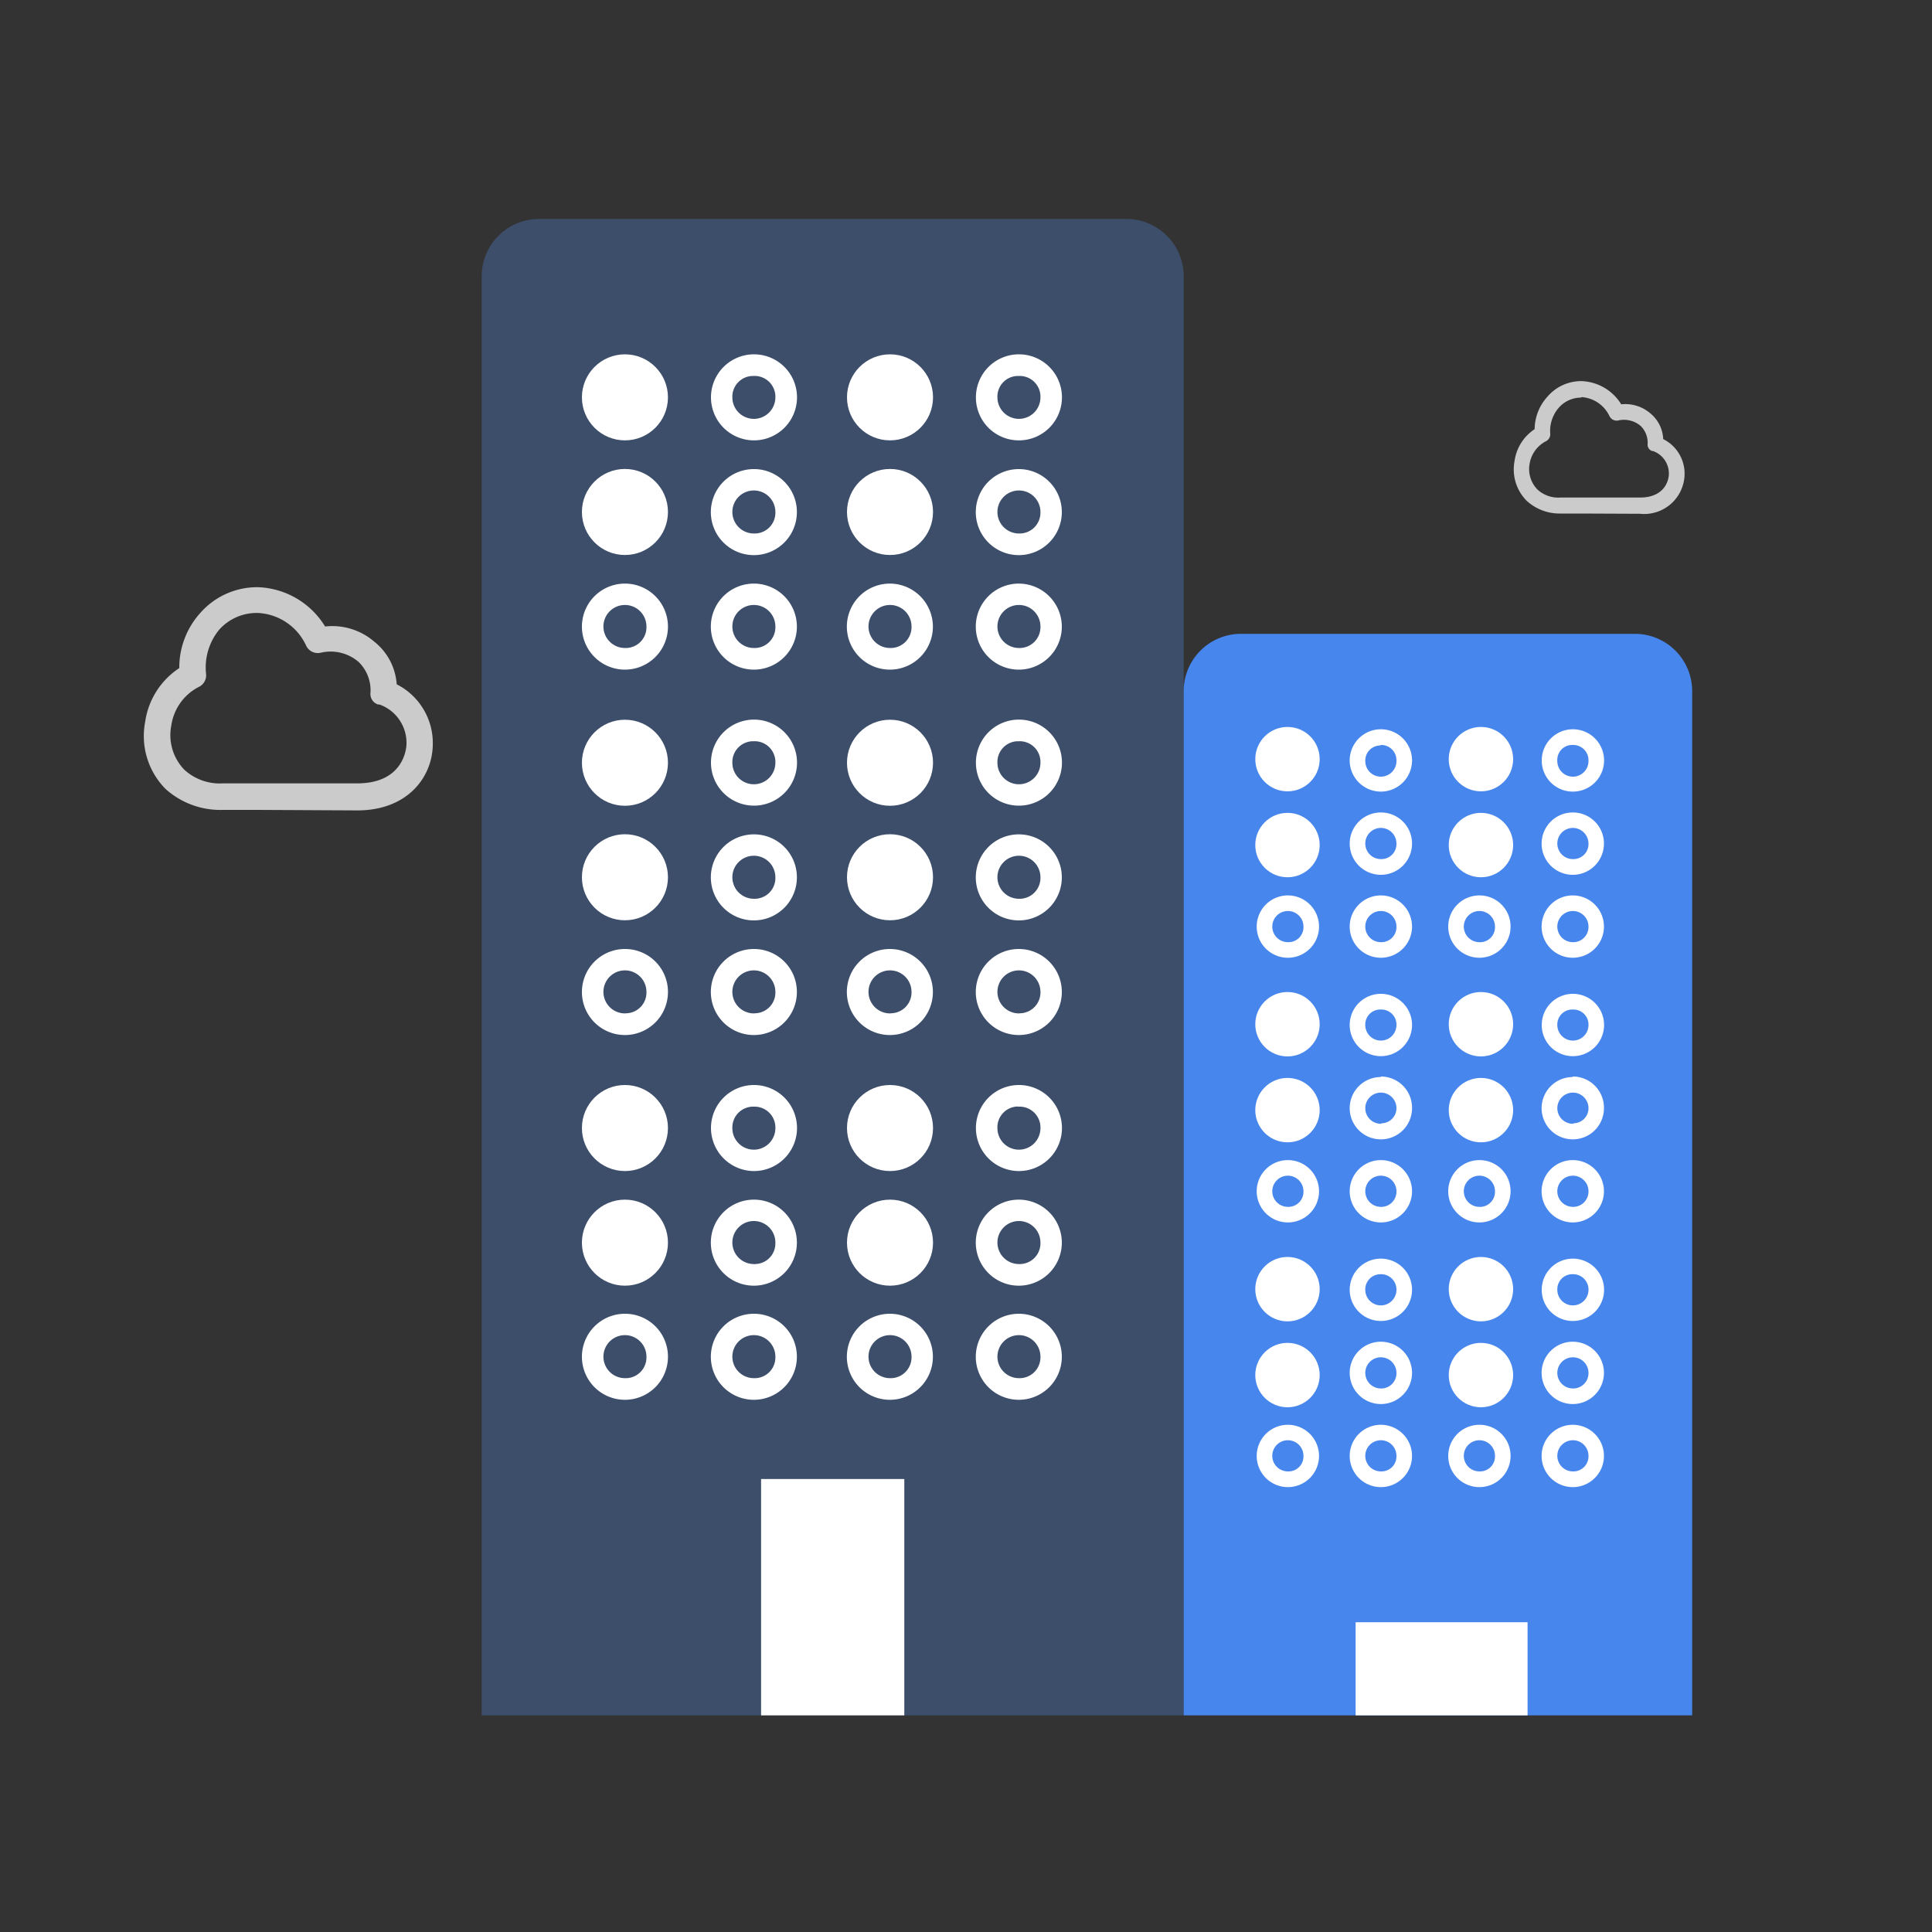
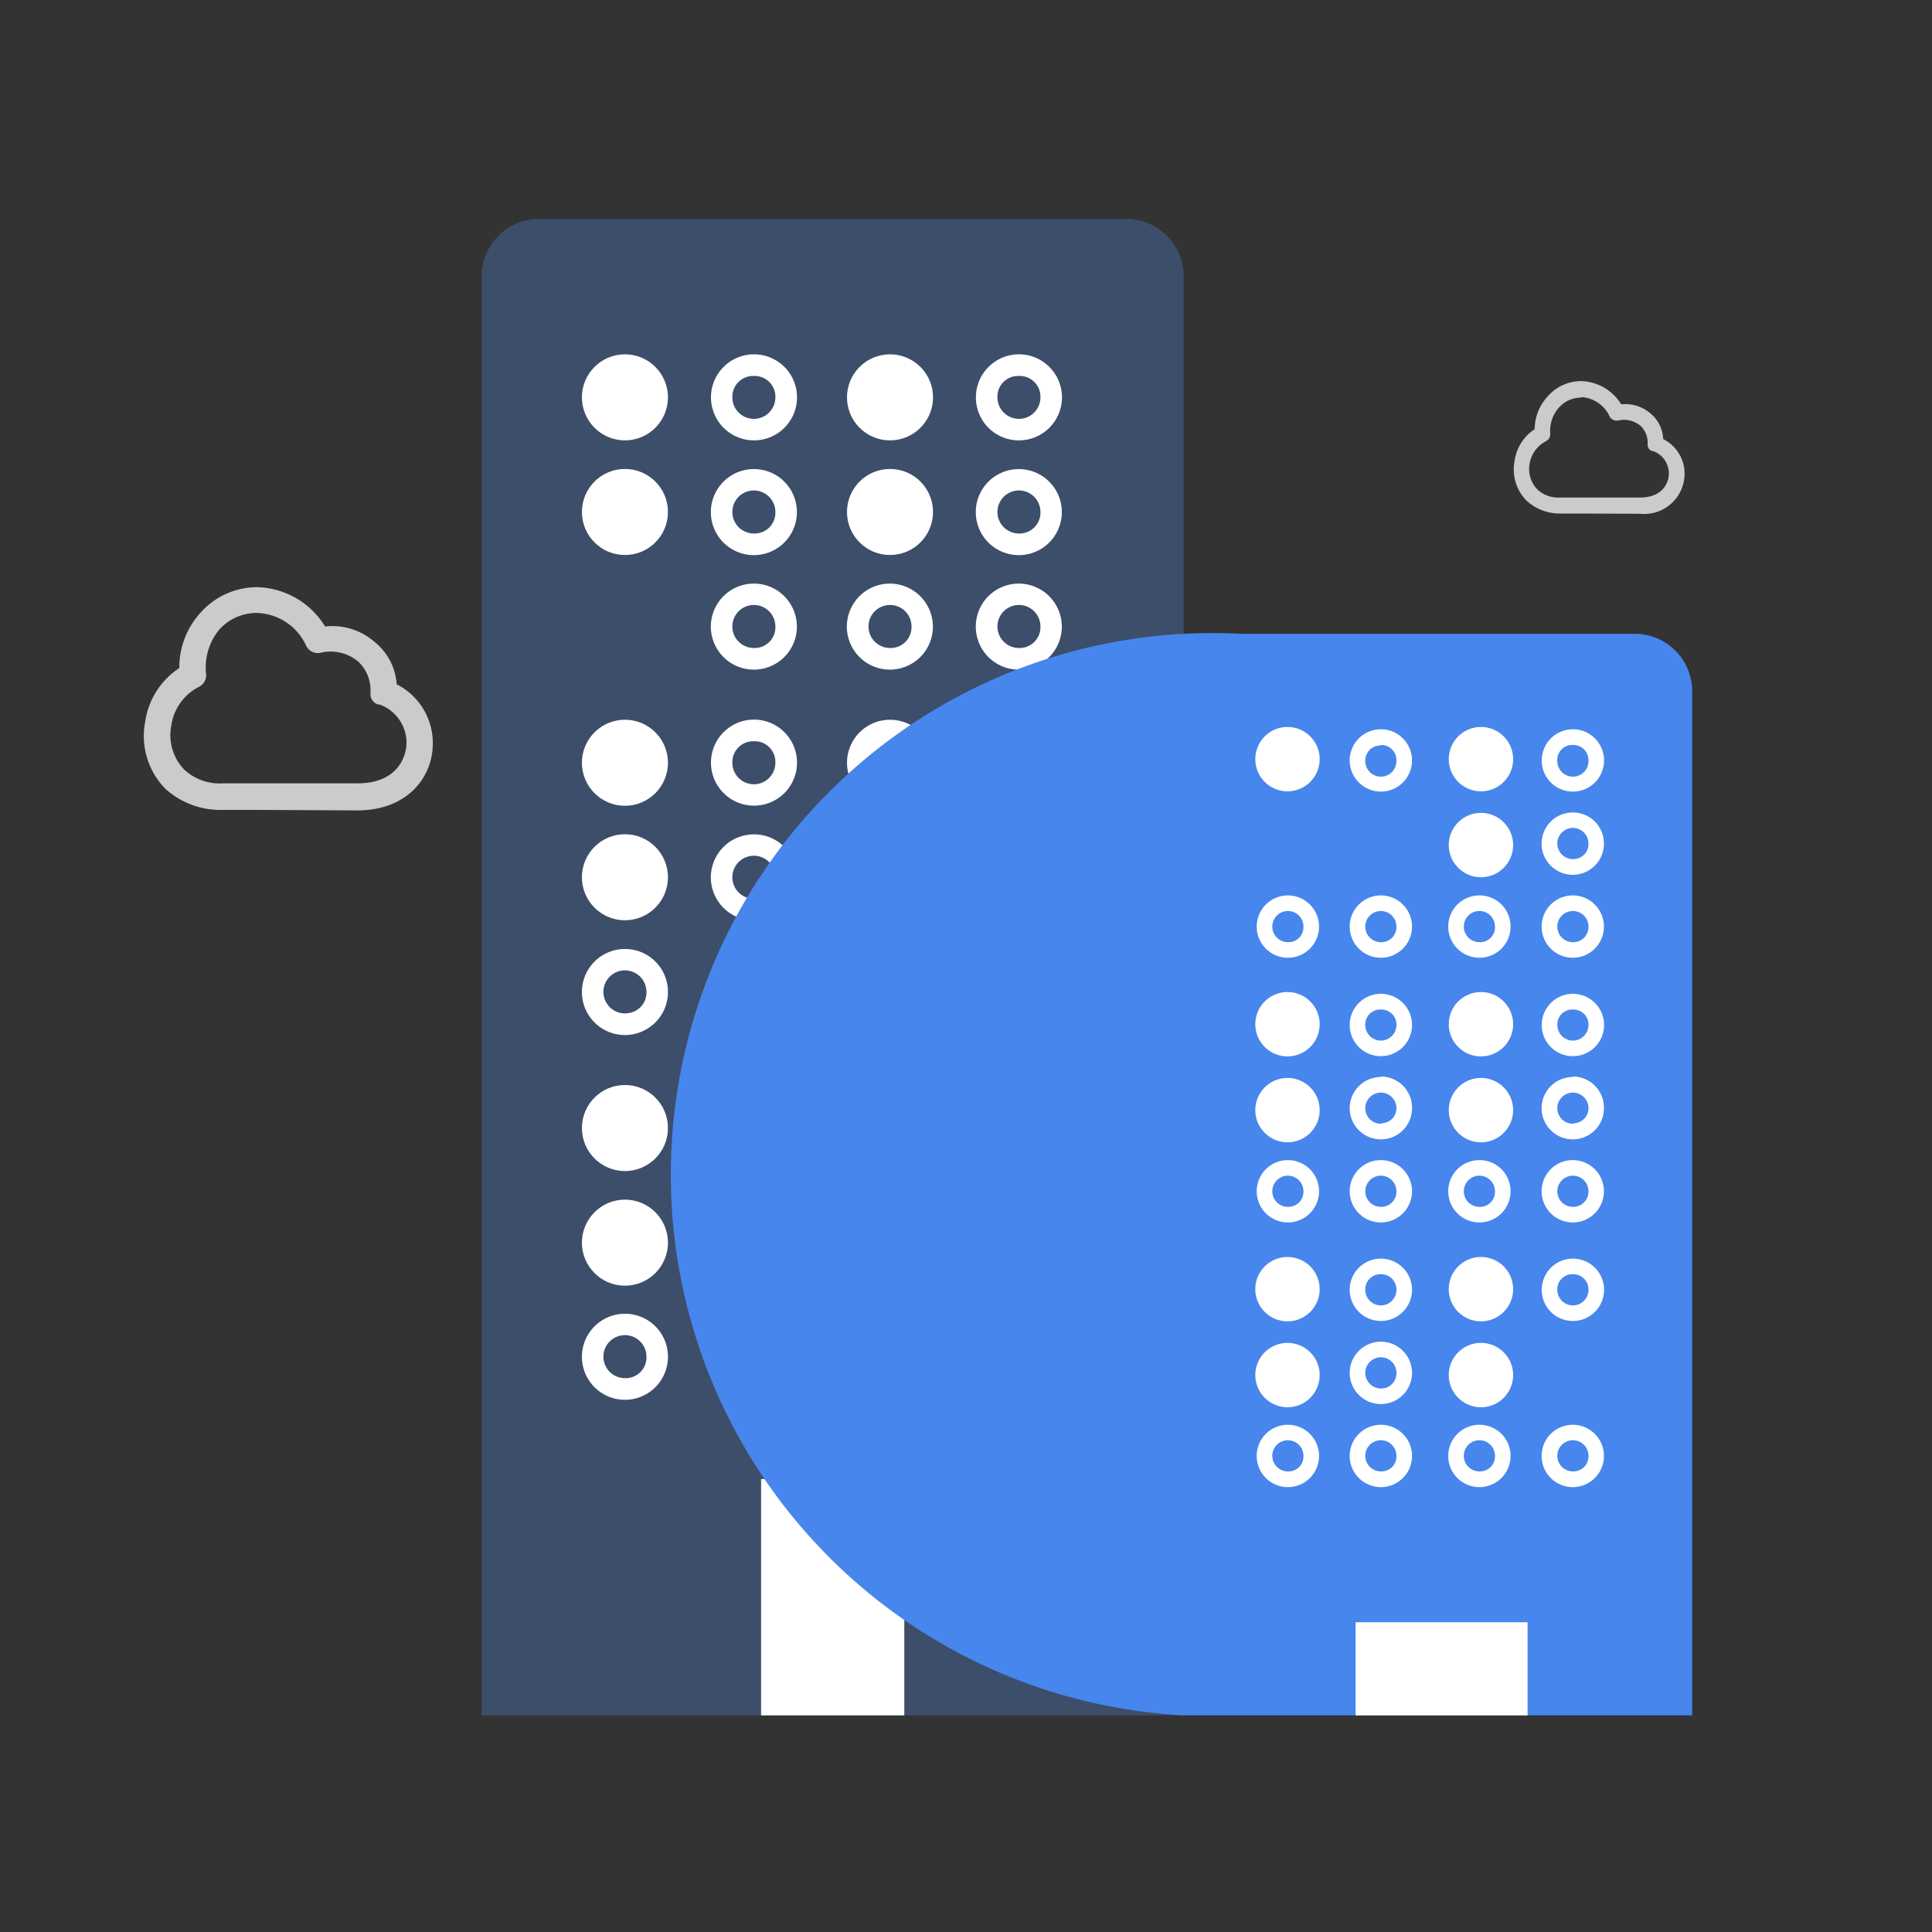
<svg xmlns="http://www.w3.org/2000/svg" id="Layer_1" data-name="Layer 1" viewBox="0 0 150 150">
  <rect x="0" y="0" width="150" height="150" fill="#333333" stroke="none" />
  <defs>
    <style>.cls-1{fill:#3d4e6a;}.cls-2{fill:none;}.cls-3{fill:#fff;}.cls-4{fill:#4786ec;}.cls-5{fill:#cbcbcb;}</style>
  </defs>
  <g id="Group_56" data-name="Group 56">
    <path id="Rectangle_103" data-name="Rectangle 103" class="cls-1" d="M41.85,17h45.6A4.45,4.45,0,0,1,91.9,21.4V133.18H37.4V21.4A4.45,4.45,0,0,1,41.85,17Z" />
    <g id="Layer_2" data-name="Layer 2">
      <g id="invisible_box" data-name="invisible box">
        <rect id="Rectangle_104" data-name="Rectangle 104" class="cls-2" x="40.18" y="26.41" width="26.69" height="26.69" />
      </g>
      <g id="icons_Q2" data-name="icons Q2">
        <g id="Group_55" data-name="Group 55">
          <path id="Path_28" data-name="Path 28" class="cls-3" d="M58.53,34.19a3.34,3.34,0,1,0-3.33-3.34A3.34,3.34,0,0,0,58.53,34.19Zm0-5a1.61,1.61,0,0,1,1.67,1.55v.11a1.67,1.67,0,0,1-3.34,0,1.61,1.61,0,0,1,1.56-1.66Z" />
          <path id="Path_29" data-name="Path 29" class="cls-3" d="M58.53,36.42a3.34,3.34,0,1,0,3.34,3.33A3.33,3.33,0,0,0,58.53,36.42Zm0,5a1.67,1.67,0,1,1,1.67-1.67,1.61,1.61,0,0,1-1.55,1.67Z" />
          <path id="Path_30" data-name="Path 30" class="cls-3" d="M58.53,45.31a3.34,3.34,0,1,0,3.34,3.34A3.34,3.34,0,0,0,58.53,45.31Zm0,5a1.67,1.67,0,1,1,1.67-1.67,1.61,1.61,0,0,1-1.55,1.67Z" />
          <circle id="Ellipse_39" data-name="Ellipse 39" class="cls-3" cx="48.52" cy="30.85" r="3.34" />
          <circle id="Ellipse_40" data-name="Ellipse 40" class="cls-3" cx="48.52" cy="39.75" r="3.34" />
-           <path id="Path_31" data-name="Path 31" class="cls-3" d="M48.52,45.31a3.34,3.34,0,1,0,3.34,3.34A3.34,3.34,0,0,0,48.52,45.31Zm0,5a1.67,1.67,0,1,1,1.67-1.67,1.61,1.61,0,0,1-1.55,1.67Z" />
        </g>
      </g>
    </g>
    <g id="Layer_2-2" data-name="Layer 2-2">
      <g id="invisible_box-2" data-name="invisible box-2">
        <rect id="Rectangle_104-2" data-name="Rectangle 104-2" class="cls-2" x="40.18" y="54.77" width="26.69" height="26.69" />
      </g>
      <g id="icons_Q2-2" data-name="icons Q2-2">
        <g id="Group_55-2" data-name="Group 55-2">
          <path id="Path_28-2" data-name="Path 28-2" class="cls-3" d="M58.53,62.55a3.34,3.34,0,1,0-3.33-3.33A3.34,3.34,0,0,0,58.53,62.55Zm0-5A1.61,1.61,0,0,1,60.2,59.1v.12a1.67,1.67,0,0,1-3.34,0,1.62,1.62,0,0,1,1.56-1.67Z" />
          <path id="Path_29-2" data-name="Path 29-2" class="cls-3" d="M58.53,64.78a3.34,3.34,0,1,0,3.34,3.33A3.33,3.33,0,0,0,58.53,64.78Zm0,5a1.67,1.67,0,1,1,1.67-1.67,1.61,1.61,0,0,1-1.55,1.67Z" />
          <path id="Path_30-2" data-name="Path 30-2" class="cls-3" d="M58.53,73.68A3.34,3.34,0,1,0,61.87,77,3.33,3.33,0,0,0,58.53,73.68Zm0,5A1.67,1.67,0,1,1,60.2,77a1.61,1.61,0,0,1-1.55,1.67Z" />
          <circle id="Ellipse_39-2" data-name="Ellipse 39-2" class="cls-3" cx="48.52" cy="59.22" r="3.34" />
          <circle id="Ellipse_40-2" data-name="Ellipse 40-2" class="cls-3" cx="48.52" cy="68.11" r="3.34" />
          <path id="Path_31-2" data-name="Path 31-2" class="cls-3" d="M48.52,73.68A3.34,3.34,0,1,0,51.86,77,3.33,3.33,0,0,0,48.52,73.68Zm0,5A1.67,1.67,0,1,1,50.19,77a1.61,1.61,0,0,1-1.55,1.67Z" />
        </g>
      </g>
    </g>
    <g id="Layer_2-3" data-name="Layer 2-3">
      <g id="invisible_box-3" data-name="invisible box-3">
        <rect id="Rectangle_104-3" data-name="Rectangle 104-3" class="cls-2" x="40.18" y="83.13" width="26.69" height="26.69" />
      </g>
      <g id="icons_Q2-3" data-name="icons Q2-3">
        <g id="Group_55-3" data-name="Group 55-3">
          <path id="Path_28-3" data-name="Path 28-3" class="cls-3" d="M58.53,90.92a3.34,3.34,0,1,0-3.33-3.34A3.35,3.35,0,0,0,58.53,90.92Zm0-5a1.62,1.62,0,0,1,1.67,1.56v.11a1.67,1.67,0,0,1-3.34,0,1.62,1.62,0,0,1,1.56-1.67Z" />
          <path id="Path_29-3" data-name="Path 29-3" class="cls-3" d="M58.53,93.14a3.34,3.34,0,1,0,3.34,3.34A3.33,3.33,0,0,0,58.53,93.14Zm0,5a1.67,1.67,0,1,1,1.67-1.66,1.6,1.6,0,0,1-1.55,1.66A.24.24,0,0,1,58.53,98.14Z" />
          <path id="Path_30-3" data-name="Path 30-3" class="cls-3" d="M58.53,102a3.34,3.34,0,1,0,3.34,3.33A3.33,3.33,0,0,0,58.53,102Zm0,5a1.67,1.67,0,1,1,1.67-1.67A1.61,1.61,0,0,1,58.65,107Z" />
          <circle id="Ellipse_39-3" data-name="Ellipse 39-3" class="cls-3" cx="48.52" cy="87.58" r="3.34" />
          <circle id="Ellipse_40-3" data-name="Ellipse 40-3" class="cls-3" cx="48.52" cy="96.48" r="3.34" />
          <path id="Path_31-3" data-name="Path 31-3" class="cls-3" d="M48.52,102a3.34,3.34,0,1,0,3.34,3.33A3.33,3.33,0,0,0,48.52,102Zm0,5a1.67,1.67,0,1,1,1.67-1.67A1.61,1.61,0,0,1,48.64,107Z" />
        </g>
      </g>
    </g>
    <g id="Layer_2-4" data-name="Layer 2-4">
      <g id="invisible_box-4" data-name="invisible box-4">
-         <rect id="Rectangle_104-4" data-name="Rectangle 104-4" class="cls-2" x="60.76" y="26.41" width="26.69" height="26.69" />
-       </g>
+         </g>
      <g id="icons_Q2-4" data-name="icons Q2-4">
        <g id="Group_55-4" data-name="Group 55-4">
          <path id="Path_28-4" data-name="Path 28-4" class="cls-3" d="M79.11,34.19a3.34,3.34,0,1,0-3.34-3.34A3.33,3.33,0,0,0,79.11,34.19Zm0-5a1.61,1.61,0,0,1,1.67,1.55v.11a1.67,1.67,0,1,1-3.34,0A1.6,1.6,0,0,1,79,29.19Z" />
          <path id="Path_29-4" data-name="Path 29-4" class="cls-3" d="M79.11,36.42a3.34,3.34,0,1,0,3.33,3.33A3.34,3.34,0,0,0,79.11,36.42Zm0,5a1.67,1.67,0,1,1,1.67-1.67,1.62,1.62,0,0,1-1.56,1.67Z" />
          <path id="Path_30-4" data-name="Path 30-4" class="cls-3" d="M79.11,45.31a3.34,3.34,0,1,0,3.33,3.34A3.35,3.35,0,0,0,79.11,45.31Zm0,5a1.67,1.67,0,1,1,1.67-1.67,1.62,1.62,0,0,1-1.56,1.67Z" />
          <circle id="Ellipse_39-4" data-name="Ellipse 39-4" class="cls-3" cx="69.1" cy="30.85" r="3.34" />
          <circle id="Ellipse_40-4" data-name="Ellipse 40-4" class="cls-3" cx="69.1" cy="39.75" r="3.34" />
          <path id="Path_31-4" data-name="Path 31-4" class="cls-3" d="M69.1,45.31a3.34,3.34,0,1,0,3.33,3.34A3.35,3.35,0,0,0,69.1,45.31Zm0,5a1.67,1.67,0,1,1,1.67-1.67,1.62,1.62,0,0,1-1.56,1.67Z" />
        </g>
      </g>
    </g>
    <g id="Layer_2-5" data-name="Layer 2-5">
      <g id="invisible_box-5" data-name="invisible box-5">
        <rect id="Rectangle_104-5" data-name="Rectangle 104-5" class="cls-2" x="60.76" y="54.77" width="26.69" height="26.69" />
      </g>
      <g id="icons_Q2-5" data-name="icons Q2-5">
        <g id="Group_55-5" data-name="Group 55-5">
          <path id="Path_28-5" data-name="Path 28-5" class="cls-3" d="M79.11,62.55a3.34,3.34,0,1,0-3.34-3.33A3.33,3.33,0,0,0,79.11,62.55Zm0-5a1.61,1.61,0,0,1,1.67,1.55v.12a1.67,1.67,0,1,1-3.34,0A1.61,1.61,0,0,1,79,57.55Z" />
          <path id="Path_29-5" data-name="Path 29-5" class="cls-3" d="M79.11,64.78a3.34,3.34,0,1,0,3.33,3.33A3.34,3.34,0,0,0,79.11,64.78Zm0,5a1.67,1.67,0,1,1,1.67-1.67,1.62,1.62,0,0,1-1.56,1.67Z" />
          <path id="Path_30-5" data-name="Path 30-5" class="cls-3" d="M79.11,73.68A3.34,3.34,0,1,0,82.44,77,3.34,3.34,0,0,0,79.11,73.68Zm0,5A1.67,1.67,0,1,1,80.78,77a1.62,1.62,0,0,1-1.56,1.67Z" />
          <circle id="Ellipse_39-5" data-name="Ellipse 39-5" class="cls-3" cx="69.1" cy="59.22" r="3.34" />
          <circle id="Ellipse_40-5" data-name="Ellipse 40-5" class="cls-3" cx="69.1" cy="68.11" r="3.34" />
          <path id="Path_31-5" data-name="Path 31-5" class="cls-3" d="M69.1,73.68A3.34,3.34,0,1,0,72.43,77,3.34,3.34,0,0,0,69.1,73.68Zm0,5A1.67,1.67,0,1,1,70.77,77a1.62,1.62,0,0,1-1.56,1.67Z" />
        </g>
      </g>
    </g>
    <g id="Layer_2-6" data-name="Layer 2-6">
      <g id="invisible_box-6" data-name="invisible box-6">
        <rect id="Rectangle_104-6" data-name="Rectangle 104-6" class="cls-2" x="60.76" y="83.13" width="26.69" height="26.69" />
      </g>
      <g id="icons_Q2-6" data-name="icons Q2-6">
        <g id="Group_55-6" data-name="Group 55-6">
          <path id="Path_28-6" data-name="Path 28-6" class="cls-3" d="M79.11,90.92a3.34,3.34,0,1,0-3.34-3.34A3.34,3.34,0,0,0,79.11,90.92Zm0-5a1.62,1.62,0,0,1,1.67,1.56v.11a1.67,1.67,0,0,1-3.34,0A1.61,1.61,0,0,1,79,85.91Z" />
          <path id="Path_29-6" data-name="Path 29-6" class="cls-3" d="M79.11,93.14a3.34,3.34,0,1,0,3.33,3.34A3.34,3.34,0,0,0,79.11,93.14Zm0,5a1.67,1.67,0,1,1,1.67-1.66,1.61,1.61,0,0,1-1.56,1.66A.21.21,0,0,1,79.11,98.14Z" />
          <path id="Path_30-6" data-name="Path 30-6" class="cls-3" d="M79.11,102a3.34,3.34,0,1,0,3.33,3.33A3.34,3.34,0,0,0,79.11,102Zm0,5a1.67,1.67,0,1,1,1.67-1.67A1.62,1.62,0,0,1,79.22,107Z" />
          <circle id="Ellipse_39-6" data-name="Ellipse 39-6" class="cls-3" cx="69.1" cy="87.58" r="3.34" />
          <circle id="Ellipse_40-6" data-name="Ellipse 40-6" class="cls-3" cx="69.1" cy="96.48" r="3.34" />
          <path id="Path_31-6" data-name="Path 31-6" class="cls-3" d="M69.1,102a3.34,3.34,0,1,0,3.33,3.33A3.34,3.34,0,0,0,69.1,102Zm0,5a1.67,1.67,0,1,1,1.67-1.67A1.62,1.62,0,0,1,69.21,107Z" />
        </g>
      </g>
    </g>
    <rect id="Rectangle_105" data-name="Rectangle 105" class="cls-3" x="59.09" y="114.83" width="11.12" height="18.35" />
  </g>
  <g id="Group_57" data-name="Group 57">
-     <path id="Rectangle_103-2" data-name="Rectangle 103-2" class="cls-4" d="M96.35,49.21h30.58a4.45,4.45,0,0,1,4.45,4.45v79.52H91.9V53.66A4.45,4.45,0,0,1,96.35,49.21Z" />
+     <path id="Rectangle_103-2" data-name="Rectangle 103-2" class="cls-4" d="M96.35,49.21h30.58a4.45,4.45,0,0,1,4.45,4.45v79.52H91.9A4.45,4.45,0,0,1,96.35,49.21Z" />
    <g id="Layer_2-7" data-name="Layer 2-7">
      <g id="invisible_box-7" data-name="invisible box-7">
        <rect id="Rectangle_104-7" data-name="Rectangle 104-7" class="cls-2" x="94.12" y="55.88" width="18.91" height="19.46" />
      </g>
      <g id="icons_Q2-7" data-name="icons Q2-7">
        <g id="Group_55-7" data-name="Group 55-7">
          <path id="Path_28-7" data-name="Path 28-7" class="cls-3" d="M107.21,61.46a2.42,2.42,0,1,0-2.42-2.41,2.42,2.42,0,0,0,2.42,2.41Zm0-3.62A1.18,1.18,0,0,1,108.42,59v.09a1.21,1.21,0,0,1-2.42,0,1.17,1.17,0,0,1,1.13-1.21Z" />
-           <path id="Path_29-7" data-name="Path 29-7" class="cls-3" d="M107.21,63.08a2.42,2.42,0,1,0,2.42,2.41,2.41,2.41,0,0,0-2.42-2.41Zm0,3.62a1.21,1.21,0,1,1,1.21-1.21,1.17,1.17,0,0,1-1.13,1.21Z" />
          <path id="Path_30-7" data-name="Path 30-7" class="cls-3" d="M107.21,69.52a2.42,2.42,0,1,0,2.42,2.42,2.42,2.42,0,0,0-2.42-2.42Zm0,3.63a1.21,1.21,0,1,1,1.21-1.21,1.17,1.17,0,0,1-1.13,1.21Z" />
          <circle id="Ellipse_39-7" data-name="Ellipse 39-7" class="cls-3" cx="99.96" cy="58.94" r="2.5" />
-           <circle id="Ellipse_40-7" data-name="Ellipse 40-7" class="cls-3" cx="99.96" cy="65.61" r="2.5" />
          <path id="Path_31-7" data-name="Path 31-7" class="cls-3" d="M100,69.52a2.42,2.42,0,1,0,2.41,2.42A2.42,2.42,0,0,0,100,69.52Zm0,3.63a1.21,1.21,0,1,1,1.2-1.21A1.16,1.16,0,0,1,100,73.15Z" />
        </g>
      </g>
    </g>
    <g id="Layer_2-8" data-name="Layer 2-8">
      <g id="invisible_box-8" data-name="invisible box-8">
        <rect id="Rectangle_104-8" data-name="Rectangle 104-8" class="cls-2" x="94.12" y="76.46" width="18.91" height="19.46" />
      </g>
      <g id="icons_Q2-8" data-name="icons Q2-8">
        <g id="Group_55-8" data-name="Group 55-8">
          <path id="Path_28-8" data-name="Path 28-8" class="cls-3" d="M107.21,82a2.42,2.42,0,1,0-2.42-2.42A2.42,2.42,0,0,0,107.21,82Zm0-3.62a1.17,1.17,0,0,1,1.21,1.12v.08a1.21,1.21,0,0,1-2.42,0,1.16,1.16,0,0,1,1.13-1.2Z" />
          <path id="Path_29-8" data-name="Path 29-8" class="cls-3" d="M107.21,83.62A2.42,2.42,0,1,0,109.63,86a2.42,2.42,0,0,0-2.42-2.42Zm0,3.63A1.21,1.21,0,1,1,108.42,86a1.17,1.17,0,0,1-1.13,1.21Z" />
          <path id="Path_30-8" data-name="Path 30-8" class="cls-3" d="M107.21,90.07a2.42,2.42,0,1,0,2.42,2.42,2.42,2.42,0,0,0-2.42-2.42Zm0,3.63a1.21,1.21,0,1,1,1.21-1.21,1.18,1.18,0,0,1-1.13,1.21Z" />
          <circle id="Ellipse_39-8" data-name="Ellipse 39-8" class="cls-3" cx="99.96" cy="79.52" r="2.5" />
          <circle id="Ellipse_40-8" data-name="Ellipse 40-8" class="cls-3" cx="99.96" cy="86.19" r="2.5" />
          <path id="Path_31-8" data-name="Path 31-8" class="cls-3" d="M100,90.07a2.42,2.42,0,1,0,2.41,2.42A2.42,2.42,0,0,0,100,90.07Zm0,3.63a1.21,1.21,0,1,1,1.2-1.21A1.17,1.17,0,0,1,100,93.7Z" />
        </g>
      </g>
    </g>
    <g id="Layer_2-9" data-name="Layer 2-9">
      <g id="invisible_box-9" data-name="invisible box-9">
        <rect id="Rectangle_104-9" data-name="Rectangle 104-9" class="cls-2" x="94.12" y="97.03" width="18.91" height="19.46" />
      </g>
      <g id="icons_Q2-9" data-name="icons Q2-9">
        <g id="Group_55-9" data-name="Group 55-9">
          <path id="Path_28-9" data-name="Path 28-9" class="cls-3" d="M107.21,102.56a2.42,2.42,0,1,0-2.42-2.42,2.42,2.42,0,0,0,2.42,2.42Zm0-3.63a1.19,1.19,0,0,1,1.21,1.13v.08a1.21,1.21,0,0,1-2.42,0,1.18,1.18,0,0,1,1.13-1.21Z" />
          <path id="Path_29-9" data-name="Path 29-9" class="cls-3" d="M107.21,104.17a2.42,2.42,0,1,0,2.42,2.42,2.42,2.42,0,0,0-2.42-2.42Zm0,3.63a1.21,1.21,0,1,1,1.21-1.21,1.18,1.18,0,0,1-1.13,1.21Z" />
          <path id="Path_30-9" data-name="Path 30-9" class="cls-3" d="M107.21,110.62a2.42,2.42,0,1,0,2.42,2.42,2.42,2.42,0,0,0-2.42-2.42Zm0,3.62a1.21,1.21,0,1,1,1.21-1.2,1.16,1.16,0,0,1-1.13,1.2Z" />
          <circle id="Ellipse_39-9" data-name="Ellipse 39-9" class="cls-3" cx="99.96" cy="100.09" r="2.5" />
          <circle id="Ellipse_40-9" data-name="Ellipse 40-9" class="cls-3" cx="99.96" cy="106.76" r="2.5" />
          <path id="Path_31-9" data-name="Path 31-9" class="cls-3" d="M100,110.62a2.42,2.42,0,1,0,2.41,2.42,2.42,2.42,0,0,0-2.41-2.42Zm0,3.62a1.21,1.21,0,1,1,1.2-1.2,1.16,1.16,0,0,1-1.12,1.2Z" />
        </g>
      </g>
    </g>
    <g id="Layer_2-10" data-name="Layer 2-10">
      <g id="invisible_box-10" data-name="invisible box-10">
        <rect id="Rectangle_104-10" data-name="Rectangle 104-10" class="cls-2" x="108.58" y="55.88" width="19.46" height="19.46" />
      </g>
      <g id="icons_Q2-10" data-name="icons Q2-10">
        <g id="Group_55-10" data-name="Group 55-10">
          <path id="Path_28-10" data-name="Path 28-10" class="cls-3" d="M122.12,61.46a2.42,2.42,0,1,0-2.42-2.41,2.41,2.41,0,0,0,2.42,2.41Zm0-3.62A1.18,1.18,0,0,1,123.33,59v.09a1.21,1.21,0,1,1-2.42,0A1.16,1.16,0,0,1,122,57.84Z" />
          <path id="Path_29-10" data-name="Path 29-10" class="cls-3" d="M122.12,63.08a2.42,2.42,0,1,0,2.41,2.41,2.41,2.41,0,0,0-2.41-2.41Zm0,3.62a1.21,1.21,0,1,1,0-2.42,1.22,1.22,0,0,1,1.21,1.21,1.17,1.17,0,0,1-1.13,1.21Z" />
          <path id="Path_30-10" data-name="Path 30-10" class="cls-3" d="M122.12,69.52a2.42,2.42,0,1,0,2.41,2.42,2.42,2.42,0,0,0-2.41-2.42Zm0,3.63a1.21,1.21,0,1,1,1.21-1.21,1.18,1.18,0,0,1-1.13,1.21Z" />
          <circle id="Ellipse_39-10" data-name="Ellipse 39-10" class="cls-3" cx="114.98" cy="58.94" r="2.5" />
          <circle id="Ellipse_40-10" data-name="Ellipse 40-10" class="cls-3" cx="114.98" cy="65.61" r="2.5" />
          <path id="Path_31-10" data-name="Path 31-10" class="cls-3" d="M114.86,69.52a2.42,2.42,0,1,0,2.42,2.42,2.41,2.41,0,0,0-2.42-2.42Zm0,3.63a1.21,1.21,0,1,1,1.21-1.21A1.16,1.16,0,0,1,115,73.15Z" />
        </g>
      </g>
    </g>
    <g id="Layer_2-11" data-name="Layer 2-11">
      <g id="invisible_box-11" data-name="invisible box-11">
        <rect id="Rectangle_104-11" data-name="Rectangle 104-11" class="cls-2" x="108.58" y="76.46" width="19.46" height="19.46" />
      </g>
      <g id="icons_Q2-11" data-name="icons Q2-11">
        <g id="Group_55-11" data-name="Group 55-11">
          <path id="Path_28-11" data-name="Path 28-11" class="cls-3" d="M122.12,82a2.42,2.42,0,1,0-2.42-2.42A2.41,2.41,0,0,0,122.12,82Zm0-3.62a1.17,1.17,0,0,1,1.21,1.12v.08a1.21,1.21,0,1,1-2.42,0,1.16,1.16,0,0,1,1.12-1.2Z" />
          <path id="Path_29-11" data-name="Path 29-11" class="cls-3" d="M122.12,83.62A2.42,2.42,0,1,0,124.53,86a2.42,2.42,0,0,0-2.41-2.42Zm0,3.63A1.21,1.21,0,1,1,123.33,86a1.17,1.17,0,0,1-1.13,1.21Z" />
          <path id="Path_30-11" data-name="Path 30-11" class="cls-3" d="M122.12,90.07a2.42,2.42,0,1,0,2.41,2.42,2.42,2.42,0,0,0-2.41-2.42Zm0,3.63a1.21,1.21,0,1,1,1.21-1.21,1.19,1.19,0,0,1-1.13,1.21Z" />
          <circle id="Ellipse_39-11" data-name="Ellipse 39-11" class="cls-3" cx="114.98" cy="79.52" r="2.5" />
          <circle id="Ellipse_40-11" data-name="Ellipse 40-11" class="cls-3" cx="114.98" cy="86.19" r="2.5" />
          <path id="Path_31-11" data-name="Path 31-11" class="cls-3" d="M114.86,90.07a2.42,2.42,0,1,0,2.42,2.42,2.41,2.41,0,0,0-2.42-2.42Zm0,3.63a1.21,1.21,0,1,1,1.21-1.21A1.17,1.17,0,0,1,115,93.7Z" />
        </g>
      </g>
    </g>
    <g id="Layer_2-12" data-name="Layer 2-12">
      <g id="invisible_box-12" data-name="invisible box-12">
        <rect id="Rectangle_104-12" data-name="Rectangle 104-12" class="cls-2" x="108.58" y="97.03" width="19.46" height="19.46" />
      </g>
      <g id="icons_Q2-12" data-name="icons Q2-12">
        <g id="Group_55-12" data-name="Group 55-12">
          <path id="Path_28-12" data-name="Path 28-12" class="cls-3" d="M122.12,102.56a2.42,2.42,0,1,0-2.42-2.42,2.41,2.41,0,0,0,2.42,2.42Zm0-3.63a1.19,1.19,0,0,1,1.21,1.13v.08a1.21,1.21,0,1,1-2.42,0A1.17,1.17,0,0,1,122,98.93Z" />
-           <path id="Path_29-12" data-name="Path 29-12" class="cls-3" d="M122.12,104.17a2.42,2.42,0,1,0,2.41,2.42,2.42,2.42,0,0,0-2.41-2.42Zm0,3.63a1.21,1.21,0,1,1,1.21-1.21,1.19,1.19,0,0,1-1.13,1.21Z" />
          <path id="Path_30-12" data-name="Path 30-12" class="cls-3" d="M122.12,110.62a2.42,2.42,0,1,0,2.41,2.42,2.42,2.42,0,0,0-2.41-2.42Zm0,3.62a1.21,1.21,0,1,1,1.21-1.2,1.17,1.17,0,0,1-1.13,1.2Z" />
          <circle id="Ellipse_39-12" data-name="Ellipse 39-12" class="cls-3" cx="114.98" cy="100.09" r="2.5" />
          <circle id="Ellipse_40-12" data-name="Ellipse 40-12" class="cls-3" cx="114.98" cy="106.76" r="2.5" />
          <path id="Path_31-12" data-name="Path 31-12" class="cls-3" d="M114.86,110.62a2.42,2.42,0,1,0,2.42,2.42,2.41,2.41,0,0,0-2.42-2.42Zm0,3.62a1.21,1.21,0,1,1,1.21-1.2,1.16,1.16,0,0,1-1.12,1.2Z" />
        </g>
      </g>
    </g>
    <rect id="Rectangle_105-2" data-name="Rectangle 105-2" class="cls-3" x="105.25" y="125.95" width="13.35" height="7.23" />
  </g>
  <g id="Layer_2-13" data-name="Layer 2-13">
    <g id="invisible_box-13" data-name="invisible box-13">
      <rect id="Rectangle_106" data-name="Rectangle 106" class="cls-2" x="116.92" y="27.52" width="14.46" height="14.46" />
    </g>
    <g id="icons_Q2-13" data-name="icons Q2-13">
      <path id="Path_32" data-name="Path 32" class="cls-5" d="M122.77,39.87h-1.63a3.78,3.78,0,0,1-2.62-1,3.46,3.46,0,0,1-.93-3.08,3.54,3.54,0,0,1,1.56-2.47,3.78,3.78,0,0,1,1-2.53,3.44,3.44,0,0,1,2.65-1.2,3.77,3.77,0,0,1,3.07,1.8,3,3,0,0,1,2.26.7,2.73,2.73,0,0,1,1,2,3,3,0,0,1,1.66,2.8,3.14,3.14,0,0,1-3.46,3Zm0-9a2.3,2.3,0,0,0-1.75.79,2.73,2.73,0,0,0-.66,2h0a.61.61,0,0,1-.34.6h0A2.41,2.41,0,0,0,118.76,36a2.28,2.28,0,0,0,.6,2,2.39,2.39,0,0,0,1.78.63h6.17c2.14,0,2.26-1.62,2.26-1.8a1.85,1.85,0,0,0-1.23-1.81h-.06a.52.52,0,0,1-.36-.51h0a1.83,1.83,0,0,0-.55-1.45,2,2,0,0,0-1.71-.42h0a.62.62,0,0,1-.7-.33h0A2.58,2.58,0,0,0,122.77,30.83Z" />
    </g>
  </g>
  <g id="Layer_2-14" data-name="Layer 2-14">
    <g id="invisible_box-14" data-name="invisible box-14">
      <rect id="Rectangle_106-2" data-name="Rectangle 106-2" class="cls-2" x="10.15" y="41.98" width="24.47" height="24.47" />
    </g>
    <g id="icons_Q2-14" data-name="icons Q2-14">
      <path id="Path_32-2" data-name="Path 32-2" class="cls-5" d="M20,62.88H17.29a6.35,6.35,0,0,1-4.44-1.63,5.84,5.84,0,0,1-1.58-5.2,6,6,0,0,1,2.65-4.18,6.32,6.32,0,0,1,1.63-4.28,5.88,5.88,0,0,1,4.49-2,6.37,6.37,0,0,1,5.2,3.05,5,5,0,0,1,3.82,1.18,4.63,4.63,0,0,1,1.74,3.31,5.11,5.11,0,0,1,2.8,4.74c-.05,2.45-1.94,5.05-5.86,5.05Zm0-15.29a3.9,3.9,0,0,0-3,1.32A4.63,4.63,0,0,0,16,52.33h0a1,1,0,0,1-.56,1h0a4,4,0,0,0-2.14,3,3.86,3.86,0,0,0,1,3.42,4.06,4.06,0,0,0,3,1.07H27.74c3.62,0,3.82-2.75,3.82-3.06a3.16,3.16,0,0,0-2.09-3.06h-.1a.85.85,0,0,1-.61-.86h0a3.07,3.07,0,0,0-.92-2.45,3.34,3.34,0,0,0-2.91-.72h0a1,1,0,0,1-1.17-.56h0A4.35,4.35,0,0,0,20,47.59Z" />
    </g>
  </g>
</svg>